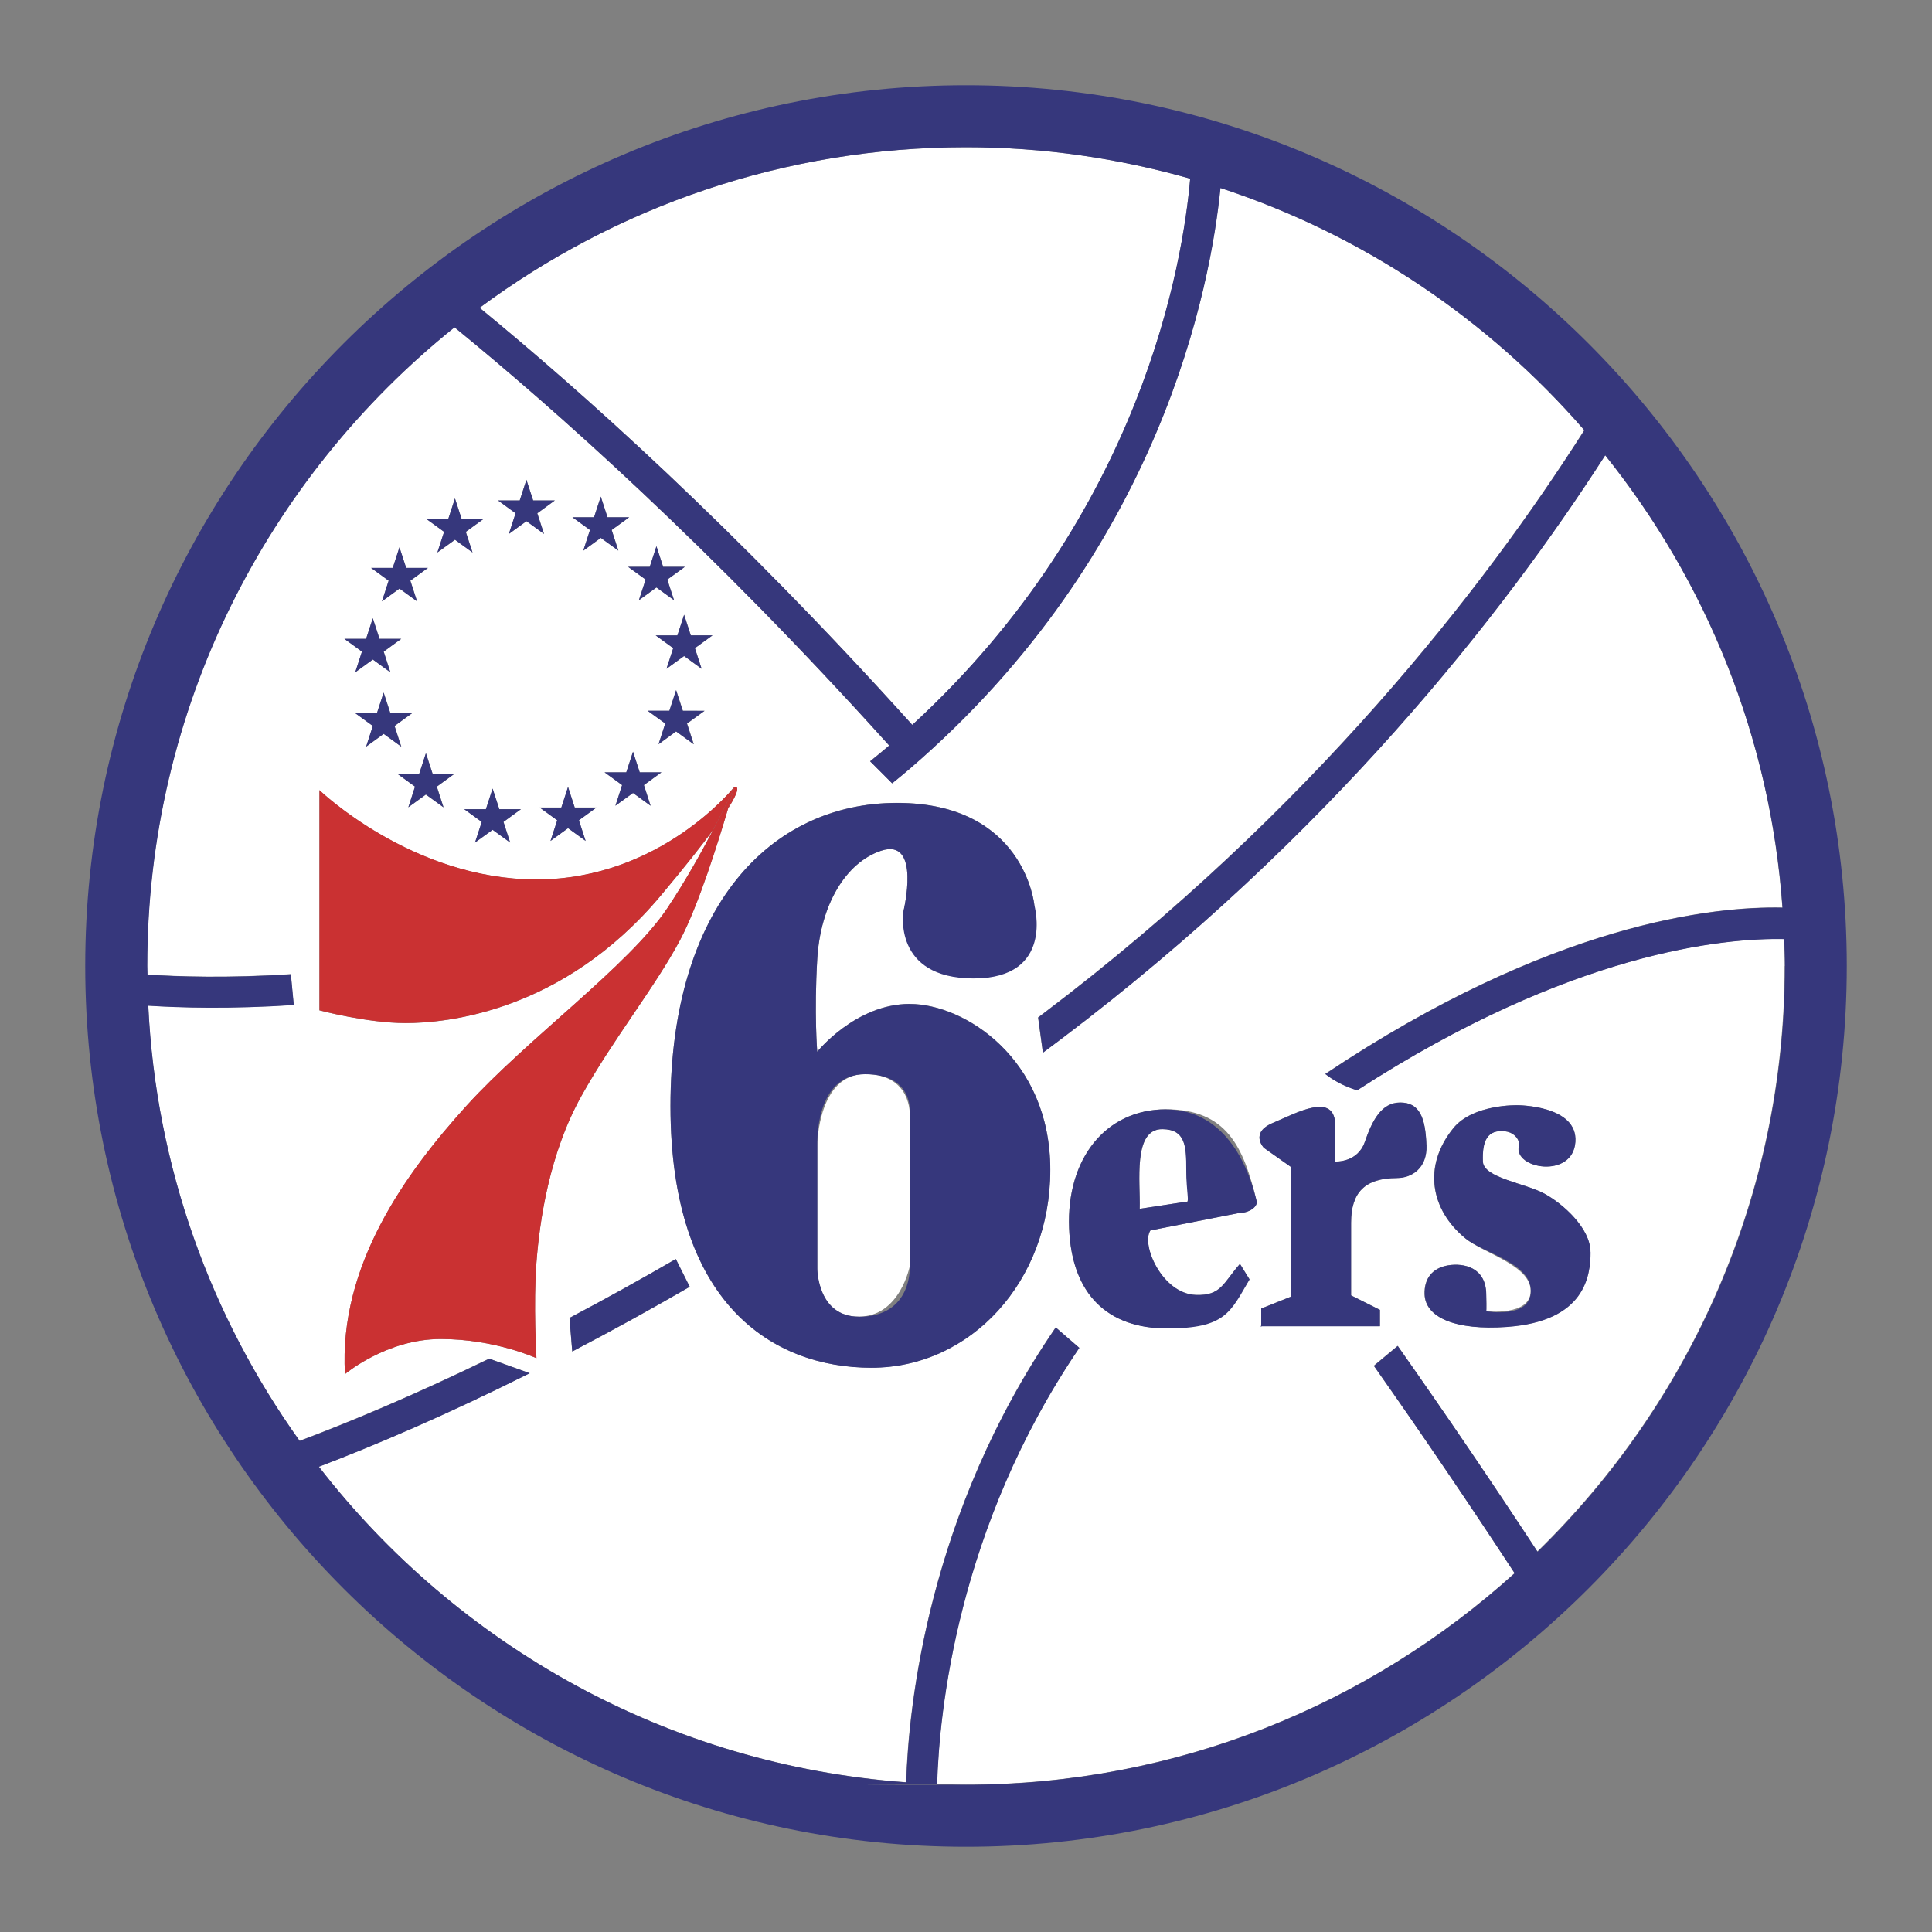
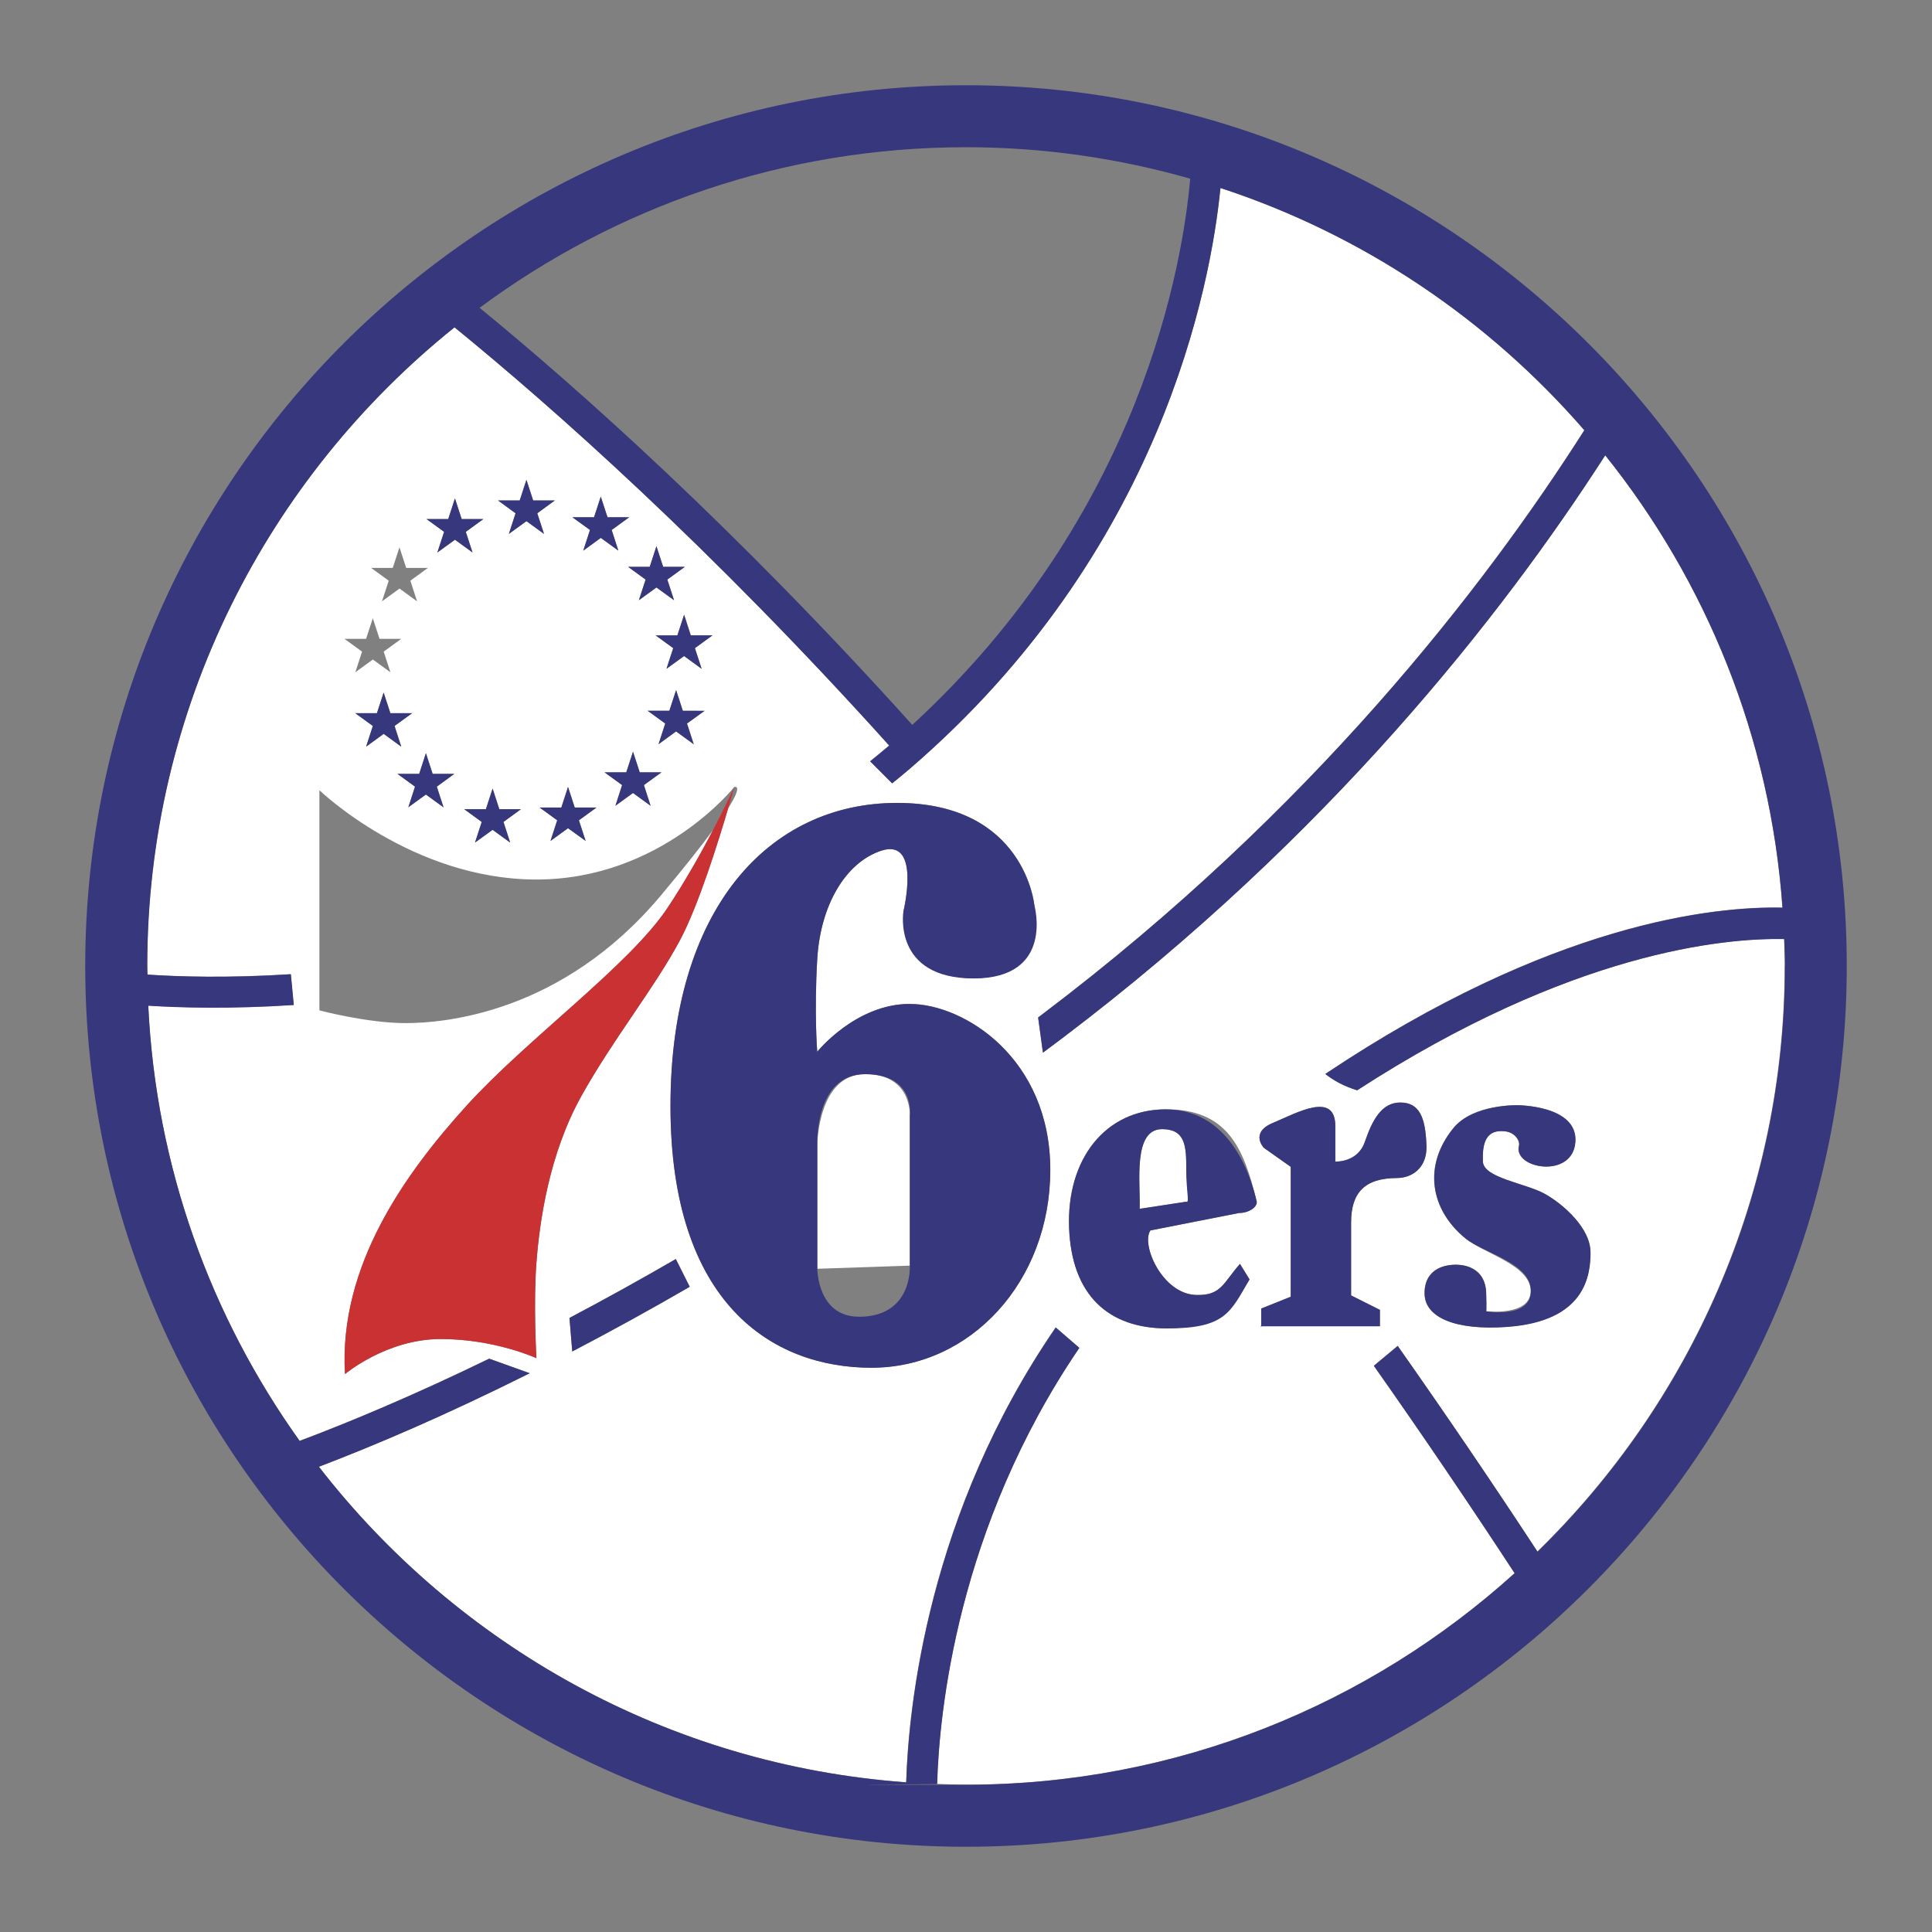
<svg xmlns="http://www.w3.org/2000/svg" id="Layer_1" version="1.1" viewBox="0 0 2500 2500">
  <rect x="0" y="0" width="2500" height="2500" fill="#808080" stroke="none" />
  <defs>
    <style>
      .st0 {
        fill: #ca3132;
      }

      .st1 {
        fill: none;
        stroke: #36377c;
        stroke-linecap: round;
        stroke-linejoin: round;
      }

      .st2 {
        fill: #fff;
      }

      .st3 {
        fill: #36377c;
      }
    </style>
  </defs>
-   <path class="st2" d="M1177.3,1637.7v-194.1s3-53.7-57.8-53.7-61.9,90.8-61.9,90.8v161.1s0,61.9,53.7,61.9,66.1-66.1,66.1-66.1h0Z" />
+   <path class="st2" d="M1177.3,1637.7v-194.1s3-53.7-57.8-53.7-61.9,90.8-61.9,90.8v161.1h0Z" />
  <path class="st2" d="M1504.3,1461.1c-38.8-.4-28.4,69.2-29.5,103.1l60.3-9.2h0c4.7,3.1,0-28.3,0-41.7,0-29.5-.7-51.8-30.8-52.2Z" />
  <path class="st2" d="M2309.5,1250c0-11.8-.5-23.4-.9-35-77.3-1.5-275.6,16.3-552.6,195.7-17.7-5.5-31.2-13.2-41.2-21.1,293.1-195.9,503.5-217.2,591.6-215.2-15.6-220.5-98.9-422.5-229.4-585.4-133.2,207.1-357.6,493.1-701.7,753.6-8.7,6.6-17.3,13-25.9,19.4l-6.2-45.5,7.9-6c345.4-261.5,568.4-548.9,698.9-753.9-124.4-143.4-286.5-253.1-470.9-313.5-12.3,125-75.8,471-402.1,751.6-7.5,6.5-15.1,12.6-22.7,18.8l-28.5-28.5c8.3-6.7,16.5-13.4,24.7-20.4-231.7-257.2-435.1-437.3-562.5-541.2-242.2,194.3-397.6,492.5-397.6,826.5s.2,7.4.3,11.1c38.1,2.6,103.4,4.8,185.5-.5l3.8,39.8c-82.1,5.4-148,3.4-188.3.9,10,209.3,81.3,402.8,195.9,563.2,63.9-24,146.8-58.5,245.3-106.4l52.4,18.8c-109.6,54.9-201.9,94-272.8,121,179.1,231,451.4,386,760,408.4,3-97.8,28.1-347.8,193.5-588.6l30.5,26.4c-158.3,232.5-181.4,473-184,564.3,12.4.5,24.9,1,37.4,1,272.9,0,521.9-103.7,709.9-273.7-59.2-90.5-119.9-179.9-182.1-268.3l2-1.8,28.8-24c61.7,87.7,122,176.4,180.8,266.1,197.2-192.5,320-461,320-757.7ZM921.9,822.2l-22.7,16.5,8.7,26.7-22.7-16.5-22.7,16.5,8.7-26.7-22.7-16.5h28.1s8.7-26.8,8.7-26.8l8.7,26.7h28.1ZM897.6,963l-22.7-16.5-22.7,16.5,8.7-26.7-22.7-16.5h28.1s8.7-26.7,8.7-26.7l8.7,26.7h28.1s-22.7,16.5-22.7,16.5l8.7,26.7ZM841.8,1042.6l-22.7-16.5-22.8,16.5,8.7-26.7-22.7-16.5h28.1s8.7-26.7,8.7-26.7l8.7,26.7h28.1s-22.7,16.5-22.7,16.5l8.7,26.7ZM849.4,706.7l8.7,26.7h28.1l-22.7,16.5,8.7,26.7-22.7-16.5-22.7,16.5,8.7-26.7-22.7-16.5h28.1s8.7-26.7,8.7-26.7ZM768.7,669.3l8.7-26.7,8.7,26.7h28.1s-22.7,16.5-22.7,16.5l8.7,26.7-22.7-16.5-22.7,16.5,8.7-26.7-22.7-16.5h28.1ZM735,1018.2l8.7,26.7h28.1l-22.7,16.5,8.7,26.7-22.7-16.5-22.7,16.5,8.7-26.7-22.7-16.5h28.1l8.7-26.7ZM644.4,647.6h28.1l8.7-26.7,8.7,26.7h28.1l-22.7,16.5,8.7,26.7-22.7-16.5-22.7,16.5,8.7-26.7-22.7-16.5h0ZM637.4,1020.3l8.7,26.7h28.1l-22.7,16.5,8.7,26.7-22.7-16.5-22.7,16.5,8.7-26.7-22.7-16.5h28.1s8.7-26.7,8.7-26.7ZM580,671.7l8.7-26.7,8.7,26.7h28.1s-22.7,16.5-22.7,16.5l8.7,26.7-22.7-16.5-22.7,16.5,8.7-26.7-22.7-16.5h28.1ZM573.8,1044.6l-22.7-16.5-22.7,16.5,8.7-26.7-22.7-16.5h28.1s8.7-26.7,8.7-26.7l8.7,26.7h28.1l-22.7,16.5,8.7,26.7ZM459.7,922.9h28.1l8.7-26.7,8.7,26.7h28.1l-22.7,16.5,8.7,26.7-22.7-16.5-22.7,16.5,8.7-26.7-22.7-16.5ZM508.2,734.9l8.7-26.7,8.7,26.7h28.1l-22.7,16.5,8.7,26.7-22.7-16.5-22.7,16.5,8.7-26.7-22.7-16.5h28.1ZM445.6,826.7h28.1l8.7-26.7,8.7,26.7h28.1l-22.7,16.5,8.7,26.7-22.7-16.5-22.7,16.5,8.7-26.7-22.7-16.5h0ZM694.2,1757.5s-53.7-24.8-123.9-24.8-123.9,45.4-123.9,45.4h0s0,0,0,0h0c-8.3-140.4,78.5-260.2,156.9-346.9,78.5-86.7,210.6-181.7,260.2-256,23.3-35,43.9-71.8,59.1-101-14.9,20.1-36.4,47.5-67.4,84.5-128,152.8-280.8,165.2-330.4,165.2s-111.5-16.5-111.5-16.5v-284.9s119.7,115.6,280.8,115.6,256-119.7,256-119.7c0,0,12.6-4.7-7.9,27.6-12.7,43.1-38.6,126.1-62.3,170.6-33,61.9-86.7,128-128,202.4-41.3,74.3-53.7,161.1-57.8,214.7-4.1,53.7,0,123.9,0,123.9ZM740.5,1748.8l-3.6-43.4c46.4-24.5,92.2-49.9,137.6-76.2l18,35.9c-50,29-100.7,56.9-152,83.7ZM1127.8,1769.8c-128,0-260.2-82.6-260.2-338.6s128-392.3,293.2-392.3,177.6,132.1,177.6,132.1c0,0,8.9,95-78.5,95s-90.9-86.7-90.9-86.7c0,0,23.6-96-28.9-78.5-45.8,15.3-78.5,70.2-82.6,140.4-4.1,70.2,0,119.7,0,119.7,0,0,49.6-61.9,119.8-61.9s181.7,70.2,181.7,214.7-103.2,256-231.3,256ZM1603,1569.6l-114.4,22.5h0c-12.4,18.6,15.4,81.9,58.7,83.5,32.9,1.2,35.3-15.2,57.2-40.2l12.4,20.1c-24.8,42.4-61.7,63.4-106.7,63.4-75.6,0-123.3-42.6-126.8-129.9-3.5-89.2,46.8-153.6,125.4-153.6s100.5,48.8,117.2,118.7c1.7,7-9.2,15.4-23.1,15.4ZM1807.7,1524.3c-41.6.1-59.4,18.7-59.4,57.7v94.2l37.3,18.7v21.2h-153.6s0,0,0,0h0v-22.9l38.2-15.3v-168.1l-34.8-24.6s-18.7-19.5,11.9-32.3c30.5-12.7,80.6-41.6,80.6,4.3v45.8s28.9,1.7,38.2-25.5c9.4-27.2,21.2-50.9,45.8-50.9s32.6,18.7,33.9,55.2c1.1,30.1-19.4,42.4-38.2,42.4ZM1949.4,1717c-65.5,4.5-105.2-11.9-106.1-42.4-.6-20.3,10.2-33.9,30.5-37.3,20.1-3.3,48.4,2.6,49.2,36.5.6,22.9,0,22.9,0,22.9,0,0,57.7,6.8,57.7-26.3s-60.9-48.6-84.6-68c-45.2-37-55.4-93.6-15.6-142.6,25.5-31.4,83.2-29.7,83.2-29.7h0s78.1,0,74.7,47.5c-3.5,48.3-80.7,34.8-73,5.1,1.7-6.6-5.2-17-17-18.7-24.6-3.4-30.8,13.2-29.7,39,.8,21.2,55.2,28,79.8,41.6,24.6,13.6,59.4,45,59.4,75.5s-7,89.7-108.6,96.8Z" />
  <polygon class="st2" points="1989.5 2007.8 1989.5 2007.8 1989.5 2007.8 1989.5 2007.8" />
-   <path class="st2" d="M620.6,398.3c128.9,105.6,330.7,285.1,559.9,539.7,297.9-273.7,350.4-600.2,359.6-706.8-92.3-26.3-189.5-40.7-290.1-40.7h0c-235.5,0-453.3,77.3-629.4,207.8Z" />
  <path class="st3" d="M1250,110.3c-628.4,0-1139.7,511.3-1139.7,1139.7s511.3,1139.7,1139.7,1139.7,1139.7-511.3,1139.7-1139.7S1878.4,110.3,1250,110.3ZM1989.5,2007.8h0c-58.8-89.7-119.1-178.4-180.8-266.1l-28.8,24-2,1.8c62.2,88.4,122.9,177.9,182.1,268.3-188,170-437,273.7-709.9,273.7s-24.9-.5-37.4-1c2.6-91.3,25.7-331.8,184-564.3l-30.5-26.4c-165.4,240.8-190.4,490.8-193.5,588.6-308.6-22.4-580.9-177.4-760-408.4,70.9-27,163.1-66.1,272.8-121l-52.4-18.8c-98.6,47.9-181.4,82.4-245.3,106.4-114.7-160.4-185.9-353.9-195.9-563.2,40.3,2.6,106.2,4.5,188.3-.9l-3.8-39.8c-82.1,5.3-147.4,3.1-185.5.5,0-3.7-.3-7.4-.3-11.1,0-334,155.5-632.1,397.6-826.5,127.4,103.9,330.8,283.9,562.5,541.2-8.2,7-16.4,13.7-24.7,20.4l28.5,28.5c7.6-6.2,15.2-12.3,22.7-18.8,326.2-280.6,389.7-626.7,402.1-751.6,184.4,60.4,346.5,170.1,470.9,313.5-130.5,204.9-353.5,492.4-698.9,753.9l-7.9,6,6.2,45.5c8.6-6.5,17.2-12.9,25.9-19.4,344.1-260.5,568.5-546.5,701.7-753.6,130.5,162.9,213.8,364.9,229.4,585.4-88.2-1.9-298.5,19.3-591.6,215.2,10.1,8,23.5,15.7,41.2,21.1,277-179.5,475.3-197.3,552.6-195.7.4,11.6.9,23.3.9,35,0,296.7-122.8,565.2-320,757.7,0,0,0,0,0,0ZM1540.1,231.2c-9.2,106.5-61.8,433-359.6,706.8-229.2-254.5-431-434.1-559.9-539.7,176.1-130.5,393.9-207.8,629.4-207.8h0c100.6,0,197.8,14.4,290.1,40.7Z" />
  <path class="st3" d="M736.9,1705.4l3.6,43.4c51.3-26.8,101.9-54.7,152-83.7l-18-35.9c-45.4,26.3-91.2,51.7-137.6,76.2Z" />
  <polygon class="st3" points="559.8 1001.4 551.1 974.6 542.4 1001.4 514.3 1001.4 537 1017.9 528.4 1044.6 551.1 1028.1 573.8 1044.6 565.2 1017.9 587.8 1001.4 559.8 1001.4" />
  <polygon class="st3" points="623.3 1063.6 614.6 1090.3 637.4 1073.8 660.1 1090.3 651.5 1063.6 674.1 1047.1 646.1 1047.1 637.4 1020.3 628.7 1047.1 600.6 1047.1 623.3 1063.6" />
  <polygon class="st3" points="565.9 714.9 588.7 698.4 611.4 714.9 602.7 688.2 625.4 671.7 597.4 671.7 588.7 644.9 580 671.7 551.9 671.7 574.6 688.2 565.9 714.9" />
-   <polygon class="st3" points="459.6 870 482.4 853.4 505.1 870 496.5 843.2 519.1 826.7 491.1 826.7 482.4 800 473.7 826.7 445.6 826.7 445.6 826.7 468.3 843.2 459.6 870" />
  <polygon class="st3" points="876.5 822.2 848.4 822.2 871.1 838.7 862.4 865.4 885.2 848.9 907.9 865.4 899.2 838.7 921.9 822.2 893.8 822.2 885.2 795.5 876.5 822.2" />
-   <polygon class="st3" points="494.2 778.2 516.9 761.6 539.7 778.2 531 751.4 553.7 734.9 525.6 734.9 516.9 708.2 508.2 734.9 480.2 734.9 502.9 751.4 494.2 778.2" />
  <polygon class="st3" points="496.4 949.6 519.2 966.2 510.5 939.4 533.2 922.9 505.1 922.9 496.4 896.2 487.7 922.9 459.7 922.9 482.4 939.4 473.7 966.2 496.4 949.6" />
  <polygon class="st3" points="835.4 750 826.7 776.7 849.4 760.2 872.2 776.7 863.5 750 886.2 733.5 858.1 733.5 849.4 706.7 840.7 733.5 812.7 733.5 835.4 750" />
  <polygon class="st3" points="754.7 712.6 777.4 696 800.1 712.5 791.5 685.8 814.2 669.3 786.1 669.3 777.4 642.6 768.7 669.3 740.6 669.3 763.4 685.8 754.7 712.6" />
  <polygon class="st3" points="721 1061.5 712.3 1088.2 735 1071.7 757.8 1088.2 749.1 1061.5 771.8 1045 743.7 1045 735 1018.2 726.3 1045 698.3 1045 721 1061.5" />
  <polygon class="st3" points="658.4 690.9 681.2 674.4 703.9 690.9 695.2 664.2 717.9 647.6 689.9 647.6 681.2 620.9 672.5 647.6 644.4 647.6 644.4 647.6 667.1 664.2 658.4 690.9" />
  <polygon class="st3" points="883.5 919.7 874.8 893 866.1 919.7 838 919.7 860.8 936.2 852.1 963 874.8 946.4 897.6 963 888.9 936.2 911.6 919.8 883.5 919.7" />
  <polygon class="st3" points="827.8 999.4 819.1 972.7 810.4 999.4 782.3 999.4 805 1015.9 796.4 1042.6 819.1 1026.1 841.8 1042.6 833.2 1015.9 855.9 999.4 827.8 999.4" />
-   <path class="st0" d="M942.3,1045.9c20.5-32.3,7.9-27.6,7.9-27.6,0,0-95,119.7-256,119.7s-280.8-115.6-280.8-115.6v284.9s61.9,16.5,111.5,16.5,202.4-12.4,330.4-165.2c31-37,52.5-64.3,67.4-84.5,17.2-32.8,27.6-56,27.6-56,0,0-2.9,10.8-7.9,27.6Z" />
  <path class="st0" d="M752,1418.8c41.3-74.3,95-140.4,128-202.4,23.8-44.5,49.6-127.5,62.3-170.6,5-16.8,7.9-27.6,7.9-27.6,0,0-10.4,23.1-27.6,56-15.2,29.2-35.8,66-59.1,101-49.6,74.3-181.7,169.3-260.2,256-78.5,86.7-165.2,206.5-156.9,346.9,0,0,53.7-45.4,123.9-45.4s123.9,24.8,123.9,24.8c0,0-4.1-70.2,0-123.9,4.1-53.7,16.5-140.4,57.8-214.7Z" />
  <polygon class="st0" points="446.4 1778.1 446.4 1778.1 446.4 1778.1 446.4 1778.1" />
  <polyline class="st1" points="1631.9 1716.1 1631.9 1716.2 1631.9 1716.2" />
  <path class="st3" d="M2058.1,1620.2c0-30.6-34.8-62-59.4-75.5-24.6-13.6-78.9-20.4-79.8-41.6-1-25.8,5.1-42.4,29.7-39,11.8,1.6,18.7,12,17,18.7-7.6,29.7,69.6,43.2,73-5.1,3.4-47.5-74.7-47.5-74.7-47.5h0s-57.7-1.7-83.2,29.7c-39.7,49-29.6,105.6,15.6,142.6,23.7,19.4,84.6,31.5,84.6,68s-57.7,26.3-57.7,26.3c0,0,.6,0,0-22.9-.8-33.9-29.1-39.8-49.2-36.5-20.4,3.4-31.1,17-30.5,37.3.9,30.6,40.6,47,106.1,42.4,101.6-7,108.6-66.2,108.6-96.8Z" />
  <path class="st3" d="M1508.8,1435.5c-78.5,0-128.8,64.4-125.4,153.6,3.4,87.2,51.1,129.9,126.8,129.9s81.9-21,106.7-63.4l-12.4-20.1c-22,25-24.3,41.4-57.2,40.2-43.3-1.6-71.1-64.9-58.7-83.5h0s114.4-22.5,114.4-22.5c13.9,0,24.8-8.4,23.1-15.4-16.7-69.9-55.4-118.7-117.2-118.7ZM1535,1555h0s-60.3,9.2-60.3,9.2c1.2-34-9.3-103.6,29.5-103.1,30,.3,30.8,22.6,30.8,52.2s4.7,44.8,0,41.7Z" />
  <path class="st3" d="M1177.3,1299.1c-70.2,0-119.8,61.9-119.8,61.9,0,0-4.1-49.5,0-119.7,4.1-70.2,36.7-125.1,82.6-140.4,52.5-17.5,28.9,78.5,28.9,78.5,0,0-14.5,86.7,90.9,86.7s78.5-95,78.5-95c0,0-12.4-132.1-177.6-132.1s-293.2,136.3-293.2,392.3,132.1,338.6,260.2,338.6,231.3-111.5,231.3-256-111.5-214.7-181.7-214.7ZM1111.3,1703.8c-53.6,0-53.7-61.9-53.7-61.9v-161.1s-3.6-90.8,61.9-90.8,57.8,53.7,57.8,53.7v194.1h0s4.2,66.1-66.1,66.1Z" />
  <path class="st3" d="M1845.8,1481.9c-1.3-36.5-9.3-55.2-33.9-55.2s-36.5,23.8-45.8,50.9c-9.3,27.2-38.2,25.5-38.2,25.5v-45.8c0-45.8-50.1-17-80.6-4.3-30.6,12.7-11.9,32.3-11.9,32.3l34.8,24.6v168.1l-38.2,15.3v22.9h153.6v-21.2l-37.3-18.7v-94.2c0-39.1,17.8-57.6,59.4-57.7,18.7,0,39.3-12.4,38.2-42.4Z" />
</svg>